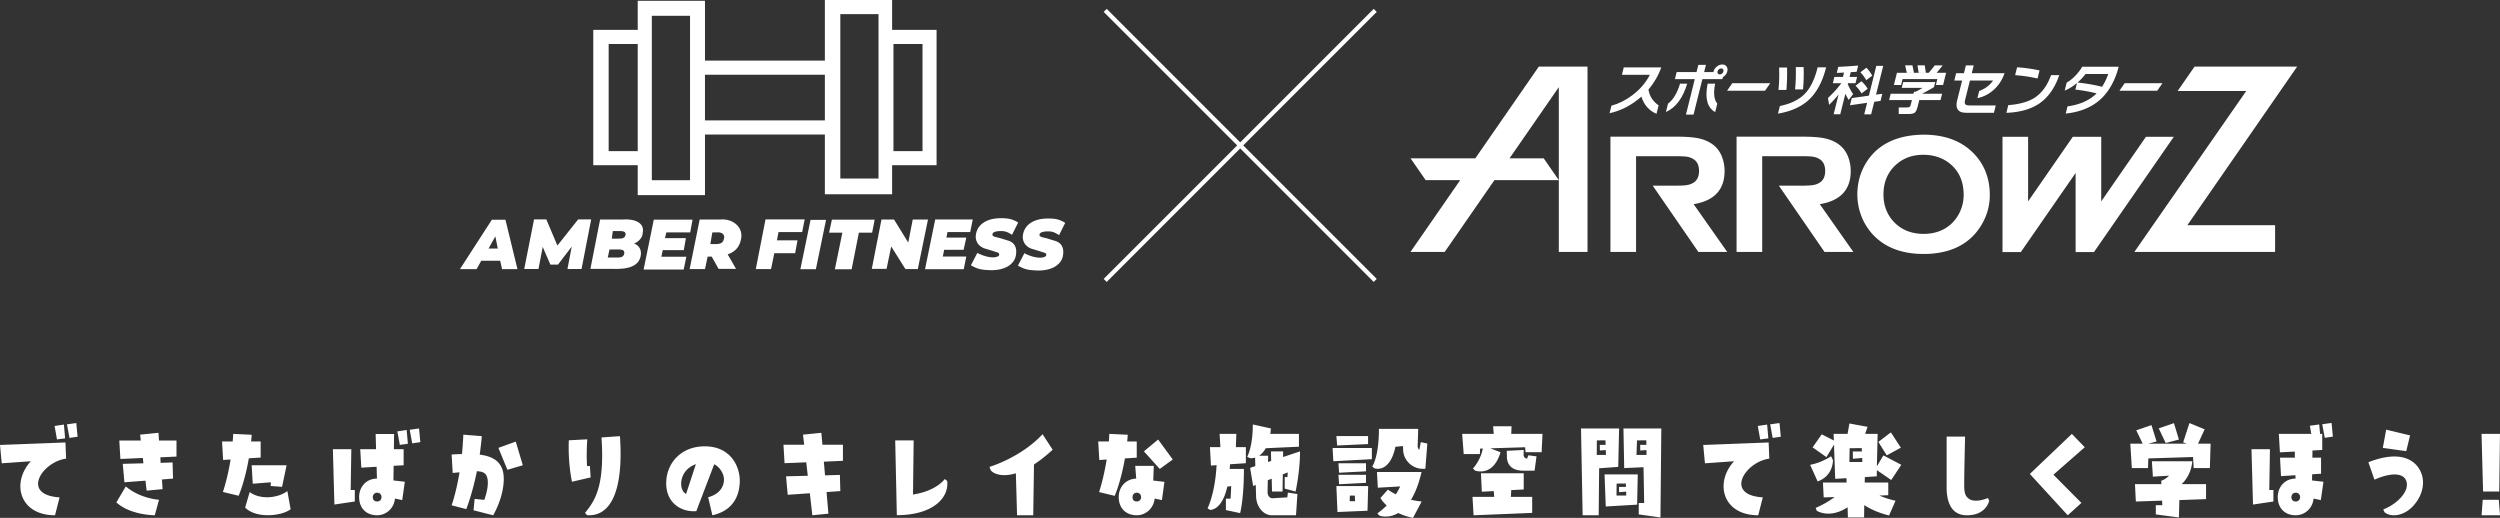
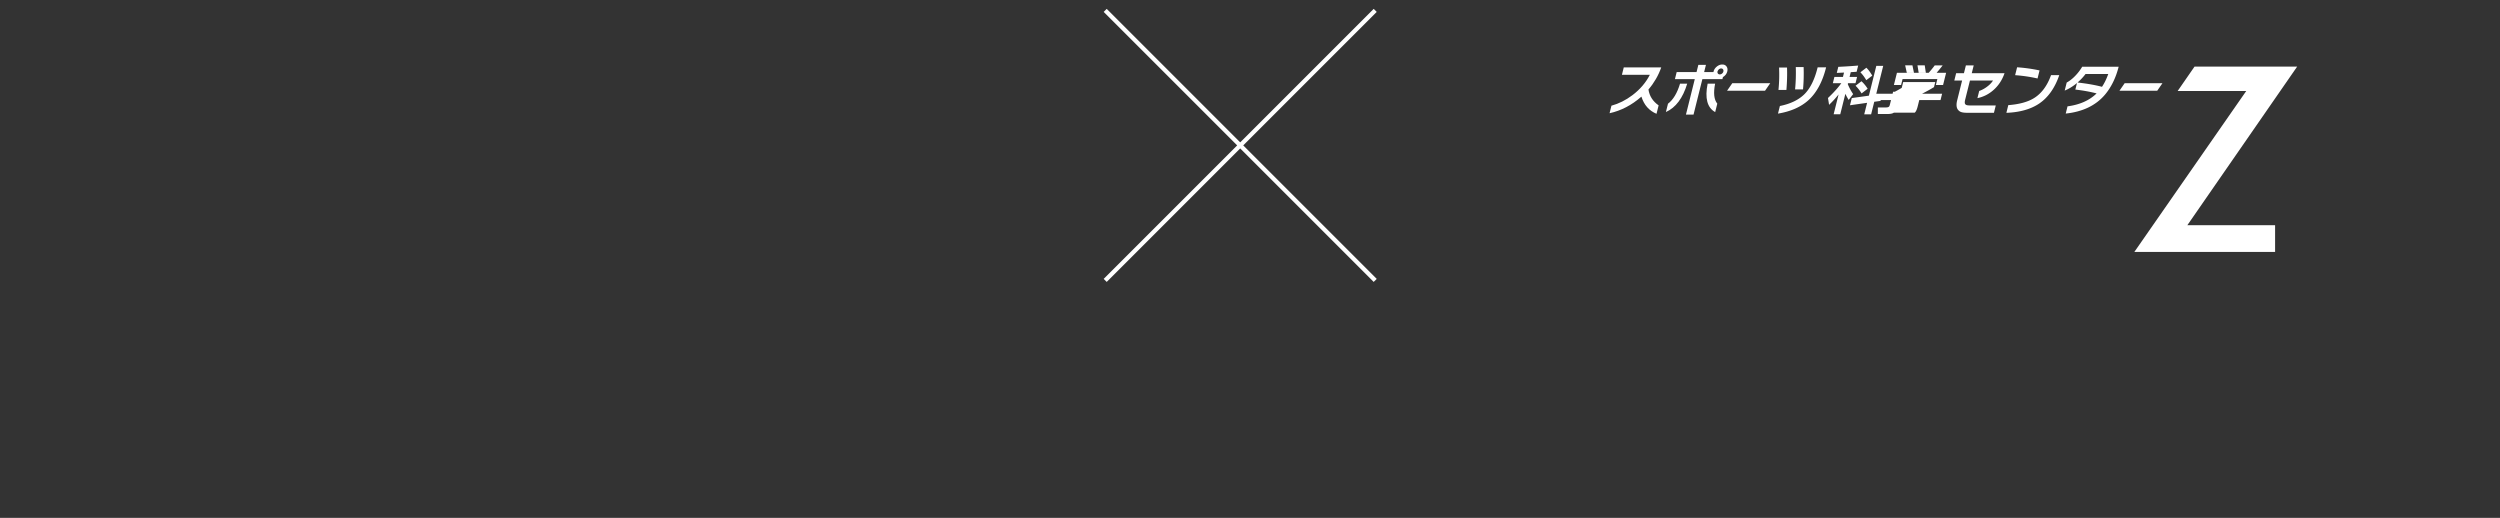
<svg xmlns="http://www.w3.org/2000/svg" viewBox="0 0 1059.809 219.545">
  <rect x="0" y="0" width="1059.809" height="219.545" fill="#333333" stroke="none" />
  <g fill="#fff">
-     <path d="M23.324 218.44c-14.998 0-18.678-13.663-10.26-22.91l-12.329.874L0 188.629l27.74-1.058.276 6.854c-10.075 1.334-19.368 15.366-2.761 16.424l-1.932 7.591zm3.772-38.46.506 5.843-3.45.46-1.012-5.705zm1.288-.092 3.957-.553.551 5.797-3.449.506zm24.948 26.315c6.073 5.198 14.078 5.659 14.078 5.659l-1.794 6.578s-10.352 0-16.286-5.475l4.002-6.763zm6.35-19.46-.276-2.484 7.774-.782.23 3.267h7.406v6.809l-6.854.322.137 2.346 5.062-.184.184 6.854-4.692.368.275 4.095-6.762.644-.506-4.232-8.926.69-.689-7.821 8.74-.229-.229-2.255-9.523.414-.46-7.82h9.109zm34.902 8.235-.459-7.82h4.508c.092-1.059.185-2.116.23-3.221l7.82.368a55.131 55.131 0 0 1-.229 2.853h4.048v6.809l-5.014.322c-1.748 10.075-4.324 15.872-4.324 15.872l-6.672-1.61s1.933-5.521 3.268-13.756l-3.176.184zm11.271 13.618c4.325 3.267 11.732 2.714 15.965-.414l1.38 7.729c-4.463 3.175-15.09 3.772-19.276-.782l1.932-6.532zm1.289-3.543-.461-7.82h14.814l-1.933 9.155-4.831-.368.093-1.564-7.683.598zm41.791-14.629-.276 17.298h1.748v4.876l-8.648 1.288-.645-23.462zm10.857 12.467-.138-5.015-6.487.368-.46-7.82h6.717l-.184-6.441h7.82l-.092 6.441h4.141v6.809l-4.232.229-.092 6.211 4.83.552-1.104 7.775-3.083-.645c-.321 3.957-3.589 7.085-7.591 7.085-4.187 0-7.591-2.668-7.591-7.774 0-4.278 3.083-7.775 7.545-7.775zm-1.749 7.913c0 1.104.736 1.794 1.841 1.794 1.058 0 1.841-.735 1.841-1.886 0-1.104-.783-1.841-1.841-1.841-1.104 0-1.841.782-1.841 1.933zm14.354-28.523.506 5.843-3.404.46-1.058-5.704zm1.288-.092 3.957-.552.551 5.797-3.449.506zm17.766 32.019s1.887-5.152 3.358-13.985l-2.898.276-.46-7.821c1.518-.092 2.99-.184 4.371-.184.275-2.577.459-5.291.598-8.235l7.82.644c-.229 2.761-.552 5.383-.873 7.821 5.014.645 8.51 2.484 9.752 6.763 1.15 4.095.093 11.548-4.048 18.954l-8.327-2.116.461-4.83 4.094.414c1.748-4.877 1.979-8.833.689-10.674-.689-.966-1.84-1.38-3.818-1.472-2.023 9.937-4.508 16.056-4.508 16.056l-6.211-1.61zm19.828-24.337 7.361-2.668 2.99 10.029-6.533 1.932zm37.683-3.634c-.322 4.601-.276 8.603-.092 11.363l1.196-.046.322 4.83-7.914 1.84s-1.748-7.774-1.334-17.573l7.821-.414zm13.848-1.335c1.748 25.672-5.245 34.183-13.939 33.492l-.874-.966c4.324-5.291 8.373-11.409 6.992-31.974l7.821-.553zm32.368 31.79c-6.762.506-13.111-3.864-12.743-12.468.322-8.603 7.177-15.733 17.851-14.951 9.891.736 13.663 9.017 13.295 15.412-.184 3.496-1.334 11.455-11.594 13.755l-1.793-7.637c6.118-1.656 6.946-6.072 6.67-8.235-.138-1.334-1.288-4.324-4.094-5.75zm-.184-19.92c-7.499 2.668-7.361 11.179-4.141 12.605zm38.929 12.974-.69-7.821 9.201-.23-.645-5.704-9.2.368-.46-7.821h8.787l-.506-4.278 7.774-.782.46 5.061h8.695v6.809l-8.098.368.506 5.797 6.303-.184.185 6.854-5.843.414.782 9.155-6.809.689-1.058-9.339-9.386.645zm45.572-23.049h7.821l-.276 22.956c7.637-1.196 11.731-4.37 13.479-6.578l1.012.828c.875 7.131-6.072 14.491-21.346 14.491zm51.153 13.94c-6.671 2.024-10.305-.368-10.766-1.519l-.414-1.196s13.203-3.864 22.497-13.847l4.278 6.578c-2.853 2.622-5.521 4.692-7.913 6.257l-.321 21.53h-6.855l-.506-17.804zm35.373-5.613-.461-7.867h4.509c.093-1.013.138-2.116.185-3.221l7.82.368a55.118 55.118 0 0 1-.23 2.853h4.049v6.854l-5.014.322c-1.749 10.029-4.325 15.872-4.325 15.872l-6.625-1.61s1.886-5.521 3.221-13.802l-3.128.23zm15.641 7.866-.414-5.383h7.867l-.229 6.211 4.738.553-1.058 7.729-3.083-.645c-.368 3.957-3.634 7.085-7.591 7.085-4.232 0-7.637-2.668-7.637-7.774 0-4.232 3.036-7.637 7.406-7.775zm-1.563 7.913c0 1.15.735 1.794 1.794 1.794s1.84-.735 1.84-1.84c0-1.15-.781-1.887-1.84-1.887s-1.794.782-1.794 1.933zm10.856-24.475 6.211 8.465-5.52 4.003-6.717-7.453 6.025-5.015zm29.332 19.967c-2.346 10.397-7.36 9.846-7.36 9.846l-1.013-.645s3.221-6.303 3.818-18.31l-2.392.184-.414-7.82h4.417l-.322-5.613h7.084l-.184 5.613h4.232v6.809l-6.717.46-.138 1.979h6.026c0 12.881-1.609 18.724-1.609 18.724l-6.027-1.288v-4.831h1.979c.092-1.472.184-3.22.275-5.336l-1.656.229zm24.338-4.048h1.149l.138-1.979-2.115.828-.093 7.269h-4.462l-.139-5.429-1.656.645-.092 5.061c0 1.472.967 2.668 2.116 2.576l6.257-.368.23-2.024 4.048.599-.599 9.017h-10.213c-3.68 0-6.67-3.681-6.717-8.234l-.138-4.646-1.104.46-1.287-7.684 2.207-.735-.092-3.635c-1.242.414-2.208.23-2.208.23l-1.149-.553s2.392-4.094 2.392-13.709l7.683 1.702-.275 2.3h12.145v5.429l-14.077.645c-.874 1.563-1.84 2.53-2.806 3.174h3.818l-.047 2.669 1.334-.461-.092-4.048h5.152v2.392l7.178-2.392c0 8.648-1.887 17.021-1.887 17.021l-4.6-1.242v-4.876zm36.939-7.591-16.332.874-.322-5.613h16.654zm-14.722-5.797-.321-4.003h13.434v3.404l-13.112.599zm.138 28.201-.459-10.995H580l-.275 10.443-12.744.552zm12.1-20.656v3.404l-11.409.598-.276-4.002h11.686zm-11.409 8.879-.276-4.003h11.686v3.405l-11.409.598zm4.555 4.83-.046 2.347h2.254l-.092-2.347zm30.087-22.68 2.761.598-.828 10.719h-1.013c-4.6 0-8.372-3.68-8.418-8.28l-.092-1.381-3.175.322c-2.393 11.363-8.787 9.155-8.787 9.155l-1.058-.782s2.852-3.772 2.852-15.964h16.654l-.23 7.131c-.046.69.23 1.334.69 1.794zm-18.586 12.651h18.908c-1.195 5.152-2.76 8.971-4.463 11.777 1.381.321 2.854.598 4.51.735L599 219.543c-2.483-.506-4.554-1.242-6.256-2.07-3.175 1.886-6.211 1.702-8.005 1.104l-.828-.967s1.794-1.196 3.956-3.312c-1.932-1.748-2.668-3.174-2.668-3.174l3.174-3.589s1.15.92 3.359 2.024a26.366 26.366 0 0 0 1.84-3.358l-9.478.552-.368-6.67zm49.238-19.367h7.821l-.138 3.22h13.249l-.368 7.775h-6.809l-.184-2.116-14.768.46 4.324 1.656c-3.129 10.719-10.766 7.774-10.766 7.774l-.92-.874s3.267-3.404 4.187-8.465l-1.149.046-.093 2.301h-6.854l-.645-8.558h13.388l-.276-3.22zm-8.281 37.724-.459-7.82h9.201l-.185-2.438-5.061.275-.368-7.82h18.126v6.854l-5.29.276-.139 2.853h9.018v6.809l-24.844 1.012zm14.078-27.327 7.177-.368-.046 1.887c-.046.92.506 1.702 1.473 1.794l.552-1.426 3.45.46-.828 6.072h-4.692c-5.106 0-6.946-2.622-7.038-5.843l-.047-2.576zm32.156 27.326-.689-36.804h16.147l-.368 16.285-8.097.599-.185 19.92h-6.809zm6.027-31.743-.047 6.164h3.911l-.093-2.07-2.483.185-.046-2.393h2.484l-.092-1.932-3.635.046zm3.771 28.017-.506-13.617h14.078l-.275 12.835zm4.602-9.707-.047 5.061h4.141l-.046-1.656-2.99.23-.046-2.208h2.944l-.046-1.473zm9.385 13.065v-4.83h2.301l-.277-15.182-8.188.368-.321-16.792h16.055l-.367 37.724-9.201-1.288zm-.967-25.211h4.279l-.047-2.07-2.621.185-.047-2.393h2.623v-1.932l-3.957.046zm51.622 25.579c-14.998 0-18.679-13.663-10.259-22.91l-12.33.874-.736-7.775 27.742-1.058.275 6.854c-10.075 1.334-19.368 15.366-2.76 16.424l-1.933 7.591zm3.772-38.46.506 5.843-3.45.46-1.013-5.705zm1.288-.092 3.956-.553.553 5.797-3.451.506zm26.601 15.136s.276 6.67-6.487 9.062l-3.174-7.039c4.969-.92 8.879-3.634 8.879-3.634l.782 1.61zm6.21 20.012c-7.682 5.061-13.064 1.473-13.064 1.473l-.461-1.196s4.095-1.656 8.051-4.601l-4.646.138-.321-6.303h10.028l-.045-1.84-4.785.275-.506-14.491-3.221 5.291-5.842-4.141 3.863-5.521 5.153 2.622-.138-2.807h5.934l.783-4.416 7.682 1.426-1.012 2.99h5.291l-.322 13.756 2.76-4.646 7.592 4.002-4.279 6.441-6.072-4.187-.046 2.622-5.061.322-.046 2.3h9.982v5.383l-3.771.138a35.381 35.381 0 0 0 6.854 2.209l-2.761 6.256c-4.738-1.195-8.143-2.852-10.488-4.416l-.093 5.244h-6.854l-.139-4.324zm.875-25.026-.092 5.843h5.475l-.047-1.703-3.956.322-.046-3.082h3.864l-.046-1.426zm15.733 3.036-3.542-5.705 5.29-4.048 4.233 6.486zm25.384-7.959h7.822s-.369 14.491-.369 20.334c0 3.543.414 4.923 2.07 6.073 1.887 1.334 5.245.735 8.006-.368l.506 1.15s-1.15 6.164-9.432 6.164c-6.9 0-8.604-6.026-8.604-11.869v-21.484zm57.139 28.109-5.797 5.244-16.056-17.527 17.804-16.977 5.475 5.659-13.296 11.639zm21.373-14.767-.644-10.352h5.244l-2.715-5.658 6.441-2.209 2.162 6.947-3.542.92h16.331l-1.518-.552 2.668-8.189 6.441 2.669-2.807 6.072h5.336l-.321 10.352h-6.854l-.276-4.693-18.954.599-.139 4.095h-6.854zm10.167 19.644v-3.91h2.761l-.092-1.933-11.134.368-.367-7.36h11.179l-.046-1.427s1.702-.506 3.312-2.162l-6.855.414-.414-6.532h17.114c-.414 4.784-2.576 7.866-4.509 9.707h10.352v6.349l-11.317.414-.185 7.36zm7.684-38.69 2.115 6.947-5.611 1.472-2.945-6.21zm40.695 11.041-.277 17.298h1.749v4.876l-8.649 1.288-.644-23.462zm10.856 12.467-.046-1.426-6.119.368-.414-7.821h6.303l-.045-2.576-6.303.322-.461-7.821h13.756l-.598-3.45 3.956-.552.368 4.002h.92v6.809l-4.141.23-.046 3.036h3.681v6.809l-3.772.23-.046 2.622 4.83.552-1.104 7.775-3.082-.645c-.322 3.957-3.589 7.085-7.592 7.085-4.186 0-7.591-2.668-7.591-7.774 0-4.278 3.083-7.775 7.545-7.775zm-1.748 7.913c0 1.104.736 1.794 1.841 1.794 1.058 0 1.84-.735 1.84-1.886 0-1.104-.782-1.841-1.84-1.841-1.104 0-1.841.782-1.841 1.933zm17.574-25.717-3.45.506-1.059-5.751 3.957-.552zm17.63 18.264-2.577-7.406c11.777-4.601 18.173-1.979 21.163 2.254 2.99 4.278 2.438 9.661-.414 14.031-4.601 6.993-11.363 7.224-13.939 4.877l-.507-1.15c5.705-2.162 11.363-7.683 9.754-12.099-1.381-3.772-7.314-3.312-13.479-.507zm15.089-18.77-1.609 6.671-9.938-1.381 1.426-7.729 10.121 2.438zm37.806 23.784h-6.854l-.645-24.429h7.82l-.322 24.429zm.322 10.075h-7.82l.506-6.578h6.809l.506 6.578zM397.036 12.671H378.19V0h-28.511v25.695h-50.821V.352h-28.511v12.319h-18.846v57.371h18.846v12.674h28.511V57.021h50.821v25.343h28.511V70.042h18.846zm-139.009 51.39V18.655h12.32v45.406zm34.494 12.319H276.33V6.688h16.191v69.693zm6.336-25.343V31.679h50.821v19.359h-50.821zm73.565 24.639h-16.191V5.984h16.191v69.693zm18.655-11.616h-12.32V18.655h12.32v45.406zM208.512 93.147h5.761l5.084 20.931h-6.526l-.783-3.537h-8.032l-1.983 3.537h-7.041l13.519-20.931zm1.473 7.034-2.868 5.178h3.903l-1.036-5.178zm32.389 4.361-5.831 7.616h-3.233l-3.233-7.49-1.806 9.355h-6.039l4.163-21.026h5.203l4.69 11.101 8.81-11.101h5.52l-4.088 21.026h-5.964l1.806-9.482zm12.021-11.481h9.583c5.318-.372 9.315 1.506 8.487 5.523-.063 3.296-3.676 4.69-3.676 4.69 1.965.634 3.362 2.542 2.789 5.324-.881 4.269-5.197 5.514-11.204 5.394h-10.088zm6.333 16.108c1.596 0 3.507.214 3.878-1.585.353-1.713-1.141-1.838-2.83-1.838h-3.393l-.749 3.423zm1.514-8.005c1.794 0 2.681-.298 2.935-1.629.285-1.494-1.394-1.585-2.502-1.585h-2.886l-.433 3.214zm14.913-8.033h16.427l-.979 5.39h-10.119l-.593 2.419h8.874l-.887 5.102h-8.935l-.572 2.791h10.585l-1.125 5.419h-16.99l4.315-21.122zm19.456-.07h8.676c5.414-.498 9.787 3.241 8.9 8.058-.567 3.075-1.965 5.388-5.705 6.719l3.549 6.154h-7.39l-2.929-5.206h-1.723l-1.122 5.269h-6.508l4.252-20.995zm6.738 10.404c2.559 0 3.276-.782 3.613-2.535.317-1.648-1.141-2.535-2.764-2.421h-2.218l-.849 4.956zm21.17-10.468h16.6l-1.065 5.39h-10.015l-.684 3.503h8.725l-1.005 5.454h-8.836l-1.369 6.711h-6.468zm19.092.198h6.572l-4.315 20.931h-6.572zm13.485 5.448h-5.636l1.199-5.517h18.128l-1.073 5.517h-5.619l-3.07 15.509h-7.108l3.178-15.509zm16.583-5.588h5.33l6.021 9.77 1.902-9.77h6.467l-4.315 20.995h-5.258l-6.021-9.577-1.965 9.514h-6.266l4.106-20.931zm22.782-.035h15.926l-1.101 5.362h-9.623l-.461 2.351 8.436-.009-1.141 5.179h-8.249l-.567 2.854h9.948l-1.069 5.356h-16.415l4.315-21.093zm15.127 19.439 2.726-5.261c2.092 1.141 4.664 1.902 6.661 1.902 1.141 0 2.535-.38 2.599-1.014.115-1.151-.652-.953-2.662-1.711l-3.536-1.064c-2.461-.871-4.178-3.05-3.627-6.099.812-4.49 5.11-6.719 10.458-6.719 2.911 0 4.696.19 7.422 1.838l-2.599 5.197c-1.648-1.014-2.669-1.585-4.633-1.585-1.862 0-3.676.339-3.676 1.458 0 1.141 1.909 1.044 3.993 1.775l2.916.887c2.901 1.039 3.587 3.515 2.979 6.465-.718 3.483-4.69 6.338-11.428 5.977-3.279-.176-4.678-.4-7.593-2.048zm19.946.135 2.726-5.261c2.092 1.141 4.664 1.902 6.661 1.902 1.141 0 2.535-.38 2.599-1.014.115-1.151-.652-.953-2.662-1.711l-3.536-1.064c-2.461-.871-4.178-3.05-3.627-6.099.812-4.49 5.11-6.719 10.458-6.719 2.911 0 4.696.19 7.422 1.838l-2.599 5.197c-1.648-1.014-2.669-1.585-4.633-1.585-1.862 0-3.676.339-3.676 1.458 0 1.141 1.909 1.044 3.993 1.775l2.916.887c2.901 1.039 3.587 3.515 2.979 6.465-.718 3.483-4.69 6.338-11.428 5.977-3.279-.176-4.678-.4-7.593-2.048zm383.825-55.511c-11.298.148-19.45 4.136-24.227 11.861-2.495 4.036-3.756 8.547-3.756 13.414 0 3.326.613 6.538 1.827 9.555 1.376 3.419 3.426 6.395 6.083 8.835 4.967 4.586 11.743 6.91 20.146 6.91 11.203 0 19.381-4.002 24.3-11.882 2.515-4.036 3.793-8.44 3.793-13.094 0-7.598-2.661-13.884-7.912-18.687-4.967-4.586-11.784-6.912-20.253-6.912zm17.088 25.504c0 2.227-.429 4.411-1.268 6.504-.966 2.34-2.371 4.347-4.18 5.961-3.022 2.715-6.908 4.091-11.531 4.091s-8.522-1.376-11.573-4.091c-3.613-3.212-5.444-7.471-5.444-12.669s1.831-9.475 5.444-12.681c3.051-2.719 6.92-4.097 11.499-4.097 4.63.043 8.533 1.426 11.61 4.097 3.613 3.117 5.442 7.455 5.442 12.885zM731.089 72.535c0-2.334-.447-4.561-1.328-6.61-.93-2.125-2.36-3.83-4.249-5.078-1.621-1.071-3.546-1.832-5.723-2.261-2.175-.425-5.151-.645-8.835-.645h-28.252v48.861h10.862V66.209h16.251c2.446 0 4.17.068 5.124.197a7.519 7.519 0 0 1 2.682.892c1.751.949 2.642 2.683 2.642 5.167s-.891 4.209-2.642 5.155a7.919 7.919 0 0 1-2.698.876c-.984.143-2.704.218-5.108.218h-9.18l19.31 28.031.036.057h12.233l-14.245-20.251c8.707-1.401 13.119-6.116 13.119-14.015zm53.474 0c0-2.338-.455-4.561-1.327-6.61-.934-2.125-2.363-3.827-4.253-5.078-1.619-1.071-3.545-1.832-5.725-2.261-2.174-.425-5.145-.645-8.828-.645h-28.258v48.861h10.863V66.209h16.254c2.444 0 4.169.068 5.126.197a7.525 7.525 0 0 1 2.682.892c1.748.949 2.637 2.683 2.637 5.167s-.889 4.209-2.637 5.155a7.928 7.928 0 0 1-2.705.876c-.982.143-2.694.218-5.103.218h-9.182l19.306 28.031.041.057h12.228l-14.231-20.251c8.699-1.401 13.113-6.116 13.113-14.015zm136.951-14.533h-11.805l-18.947 27.373V58.002h-12.051l-18.95 27.373V58.002h-10.854v48.863h7.763l23.229-33.533.006 33.533h7.771l33.838-48.863h-.003zM652.331 28.24l-26.914 38.879H597.97l6.397 9.239h14.652l-21.085 30.444h14.509l21.087-30.444h27.274l-6.394-9.239h-14.485l20.892-30.171v69.854h12.167V28.24z" />
    <path d="M973.815 28.24H930.31l-7.157 10.339h29.079l-47.431 68.223h59.666V95.473h-37.201zm-286.248 3.466h11.837l-.077.148c-1.67 3.231-4.118 6.082-7.274 8.472-2.815 2.129-5.818 3.636-8.928 4.48l-.797 3.197c4.867-1.079 9.371-3.415 13.39-6.944l.117-.102.046.148c1.088 3.428 3.224 5.83 6.35 7.142l.892-3.579c-2.442-1.702-3.889-3.951-4.299-6.684l-.007-.046.03-.035c2.391-2.796 4.204-5.935 5.388-9.334h-15.887l-.782 3.138zm19.529 12.26-.878 3.526c4.152-1.852 7.188-5.894 9.025-12.02h-3.044c-1.176 3.957-2.892 6.814-5.103 8.494zm20.009 3.55.894-3.584c-1.396-1.689-1.706-4.534-.92-8.461h-3.173c-1.244 6.142-.168 10.193 3.199 12.044z" />
    <path d="M731.922 28.194c-.415-.572-1.008-.851-1.812-.851s-1.581.295-2.3.875c-.721.582-1.19 1.293-1.393 2.109-.019.078-.017.146-.031.221h-3.961l.76-3.044h-3.219l-.76 3.044h-8.421l-.751 3.013h8.421l-.032.126-3.713 14.893h3.219l3.744-15.02h8.494l.221-.886c.977-.59 1.599-1.4 1.85-2.408.2-.806.094-1.505-.317-2.074zm-1.341 2.126a1.608 1.608 0 0 1-.573.869c-.298.238-.618.36-.953.36-.346 0-.616-.127-.804-.379a.961.961 0 0 1-.187-.622c.003-.089.014-.182.038-.278.02-.084.069-.157.103-.236a1.62 1.62 0 0 1 .296-.451c.059-.064.104-.134.174-.193.15-.124.306-.217.466-.279s.325-.094.493-.094c.348 0 .617.132.802.393.016.023.025.048.039.072a.993.993 0 0 1 .133.352 1.2 1.2 0 0 1-.029.487zm34.015-1.9h-3.322c.108 3.309.007 6.494-.3 9.472h3.37c.283-3.066.368-6.252.252-9.472z" />
    <path d="M774.129 28.543h-3.585l-.055.22c-1.196 4.795-2.969 8.457-5.272 10.883-2.466 2.581-6.059 4.36-10.682 5.288l-.804 3.227c5.411-.895 9.773-2.827 12.966-5.74 3.418-3.138 5.904-7.749 7.391-13.707s.042-.171.042-.171zm-16.566.099h-3.37a65.519 65.519 0 0 1-.258 9.497h3.369c.28-3.377.368-6.571.259-9.497zm31.106 1.998a16.428 16.428 0 0 1 2.48 3.351l2.551-1.93c-.834-1.429-1.674-2.556-2.5-3.352zm.443 3.797-2.5 1.906c.954.931 1.81 2.025 2.547 3.255l2.589-1.978c-.765-1.229-1.651-2.3-2.636-3.184z" />
-     <path d="m795.335 39.972 3.003-12.047h-2.924l-3.149 12.632-.068.009-7.187 1.006-.761 3.054 7.26-1.04-1.22 4.895h2.925l1.329-5.335.068-.009 2.596-.361.756-3.03-2.665.371zm-10.759-9.377c1.056-.067 1.929-.127 2.492-.167l.658-2.637c-3.145.273-6.536.457-8.43.549l-.64 2.564a192.93 192.93 0 0 0 3.076-.142l-.464 1.863h-3.623l-.66 2.643h3.595l-.118.16c-1.397 1.911-3.262 3.968-5.542 6.113l.474 2.9a42.563 42.563 0 0 0 3.734-4.04l.289-.361-2.092 8.389h2.803l2.159-8.657.122.251c.387.796.819 1.583 1.284 2.341l1.897-2.473a22.59 22.59 0 0 1-2.261-4.215l-.012-.031.094-.379h3.182l.66-2.643h-3.183l.506-2.03zm27.102 17.179c.498-.372.927-1.264 1.274-2.653l.673-2.699h9.01l.671-2.692h-8.494l.378-.192a74.148 74.148 0 0 0 4.674-2.598l.538-2.159h-13.598l-.616 2.47h8.855l-.315.188a44.19 44.19 0 0 1-2.592 1.438l-.046.011h-.704l-.209.841h-9.671l-.67 2.692h9.67l-.465 1.859c-.098.396-.2.666-.31.824-.22.297-.671.44-1.381.44h-3.424l-.011 2.79h3.889c1.406 0 2.374-.189 2.876-.562zm1.183-20.074h3.084l.476 3.209h-3.039zm-5.219 0h3.084l.665 3.209h-3.038z" />
+     <path d="m795.335 39.972 3.003-12.047h-2.924l-3.149 12.632-.068.009-7.187 1.006-.761 3.054 7.26-1.04-1.22 4.895h2.925l1.329-5.335.068-.009 2.596-.361.756-3.03-2.665.371zm-10.759-9.377c1.056-.067 1.929-.127 2.492-.167l.658-2.637c-3.145.273-6.536.457-8.43.549l-.64 2.564a192.93 192.93 0 0 0 3.076-.142l-.464 1.863h-3.623l-.66 2.643h3.595l-.118.16c-1.397 1.911-3.262 3.968-5.542 6.113l.474 2.9a42.563 42.563 0 0 0 3.734-4.04l.289-.361-2.092 8.389h2.803l2.159-8.657.122.251c.387.796.819 1.583 1.284 2.341l1.897-2.473a22.59 22.59 0 0 1-2.261-4.215l-.012-.031.094-.379h3.182l.66-2.643h-3.183l.506-2.03zm27.102 17.179c.498-.372.927-1.264 1.274-2.653l.673-2.699h9.01l.671-2.692h-8.494l.378-.192a74.148 74.148 0 0 0 4.674-2.598l.538-2.159h-13.598l-.616 2.47l-.315.188a44.19 44.19 0 0 1-2.592 1.438l-.046.011h-.704l-.209.841h-9.671l-.67 2.692h9.67l-.465 1.859c-.098.396-.2.666-.31.824-.22.297-.671.44-1.381.44h-3.424l-.011 2.79h3.889c1.406 0 2.374-.189 2.876-.562zm1.183-20.074h3.084l.476 3.209h-3.039zm-5.219 0h3.084l.665 3.209h-3.038z" />
    <path d="M821.111 30.705a64.056 64.056 0 0 0 2.44-2.991h-3.367a43.72 43.72 0 0 1-2.544 3.124l-.03.034h-13.455l-1.288 5.166h3.047l.629-2.524h14.751l-.63 2.524h3.047l1.288-5.166h-4.033l.145-.168zm12.047 13.502c-.341-.378-.291-1.094-.07-1.983l2.018-8.094h9.793l-.107.158c-.675.995-1.6 1.904-2.749 2.699a12.11 12.11 0 0 1-3.012 1.578l-.756 3.034c2.512-.506 4.802-1.661 6.81-3.434 2.138-1.88 3.713-4.276 4.683-7.123h-13.893l.83-3.328h-3.317l-.83 3.328h-3.305l-.77 3.088h3.305l-.032.126-2.087 8.371c-.43 1.724-.271 3.128.363 3.899.732.891 1.55 1.288 4.09 1.288h11.158l.776-3.113h-10.898c-1.069 0-1.659-.112-2.002-.494zm30.607-10.937.852-3.415a67.644 67.644 0 0 0-9.521-1.332l-.834 3.341c3.325.246 6.521.718 9.503 1.406zm.706 10.626c3.801-2.576 6.659-6.625 8.496-12.038h-3.484c-1.592 4.453-3.993 7.711-7.135 9.684-2.625 1.658-6.321 2.678-10.985 3.029l-.813 3.262c5.687-.212 10.37-1.537 13.92-3.937zm27.734-3.594c2.734-3.178 4.733-7.216 5.944-12.007h-15.456a20.893 20.893 0 0 1-3.016 3.928c-1.162 1.193-2.358 2.124-3.553 2.769l-.848 3.403c1.673-.672 3.344-1.682 4.968-3.005l.236-.193-.693 2.781c3.091.345 6.061.875 8.831 1.573l.176.044-.131.127c-2.961 2.876-7.062 4.68-12.191 5.362l-.763 3.061c7.103-.741 12.652-3.381 16.496-7.845zm-11.254-5.301-.225-.026.17-.151a23.694 23.694 0 0 0 3.195-3.424l.03-.04h9.62l-.048.136c-.706 1.978-1.568 3.742-2.562 5.242l-.04.061-.071-.019c-2.728-.722-6.115-1.32-10.069-1.779zm19.743.273-2.208 3.187h16.018l2.209-3.187zm-150.244 0h-16.096l-2.209 3.187h16.097z" />
  </g>
  <path d="M468.519 118.869 582.984 4.403m-114.465 0 114.465 114.466" fill="none" stroke="#fff" stroke-miterlimit="10" stroke-width="1.823" />
</svg>